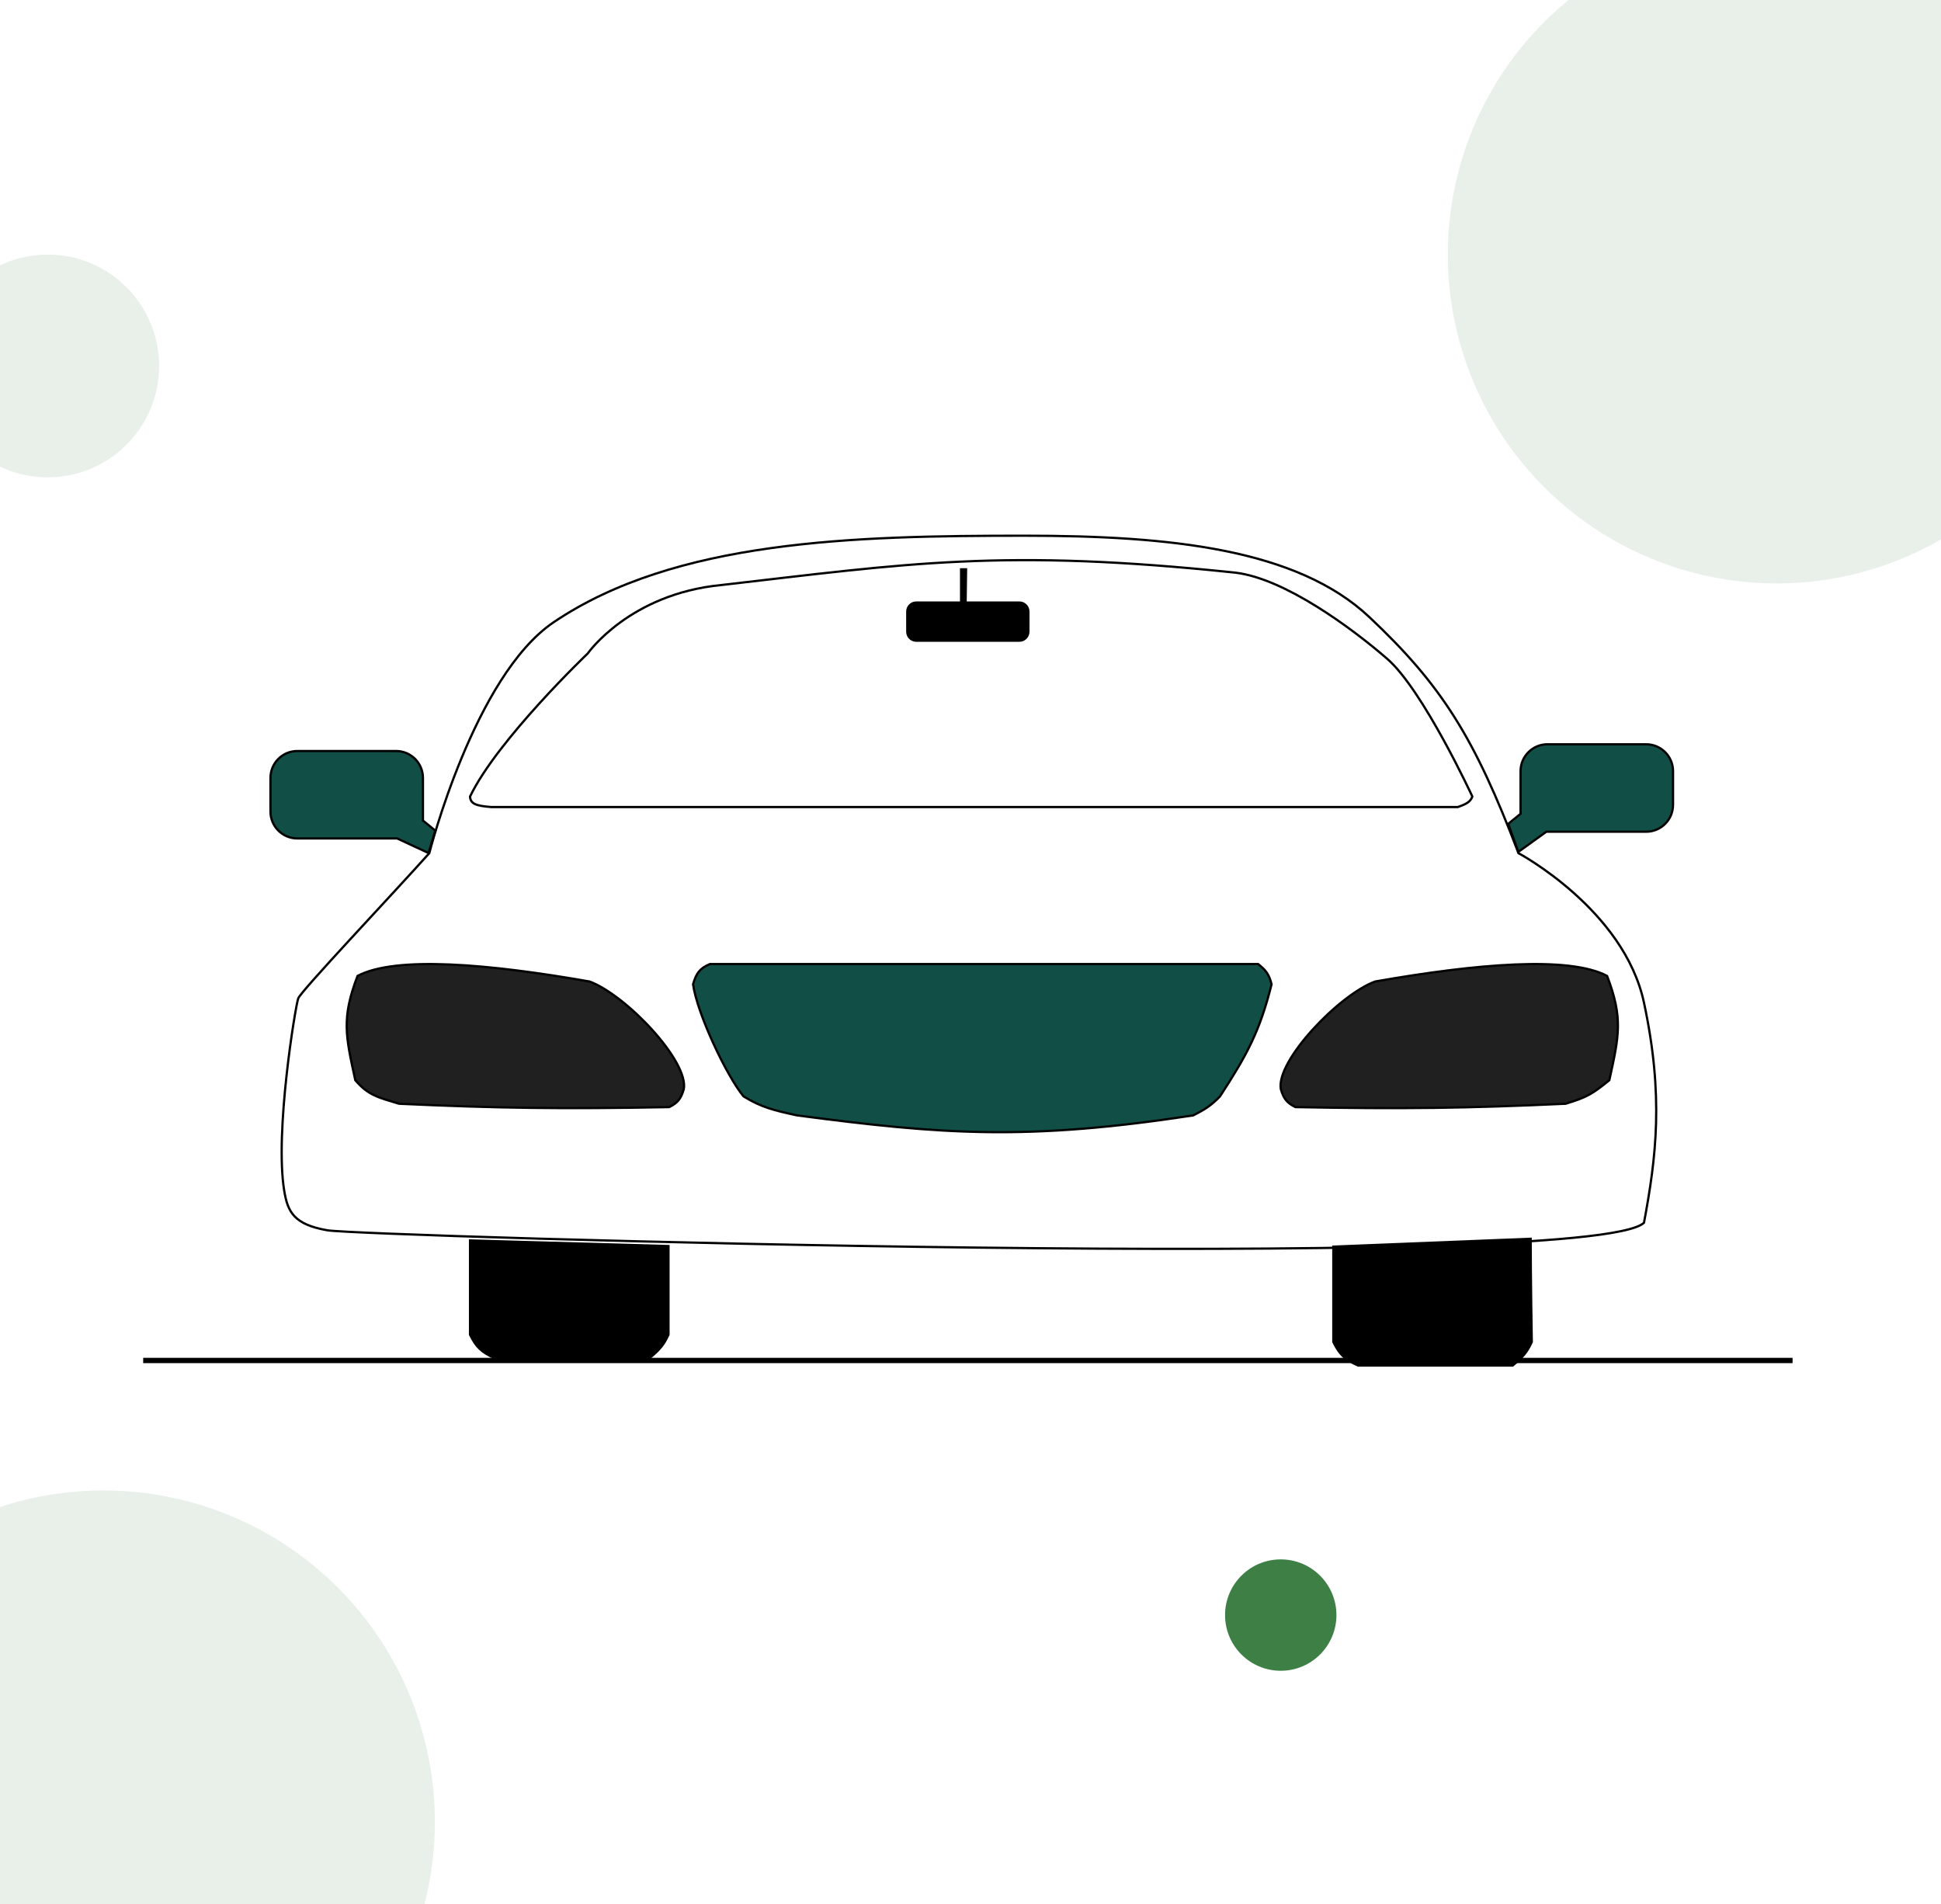
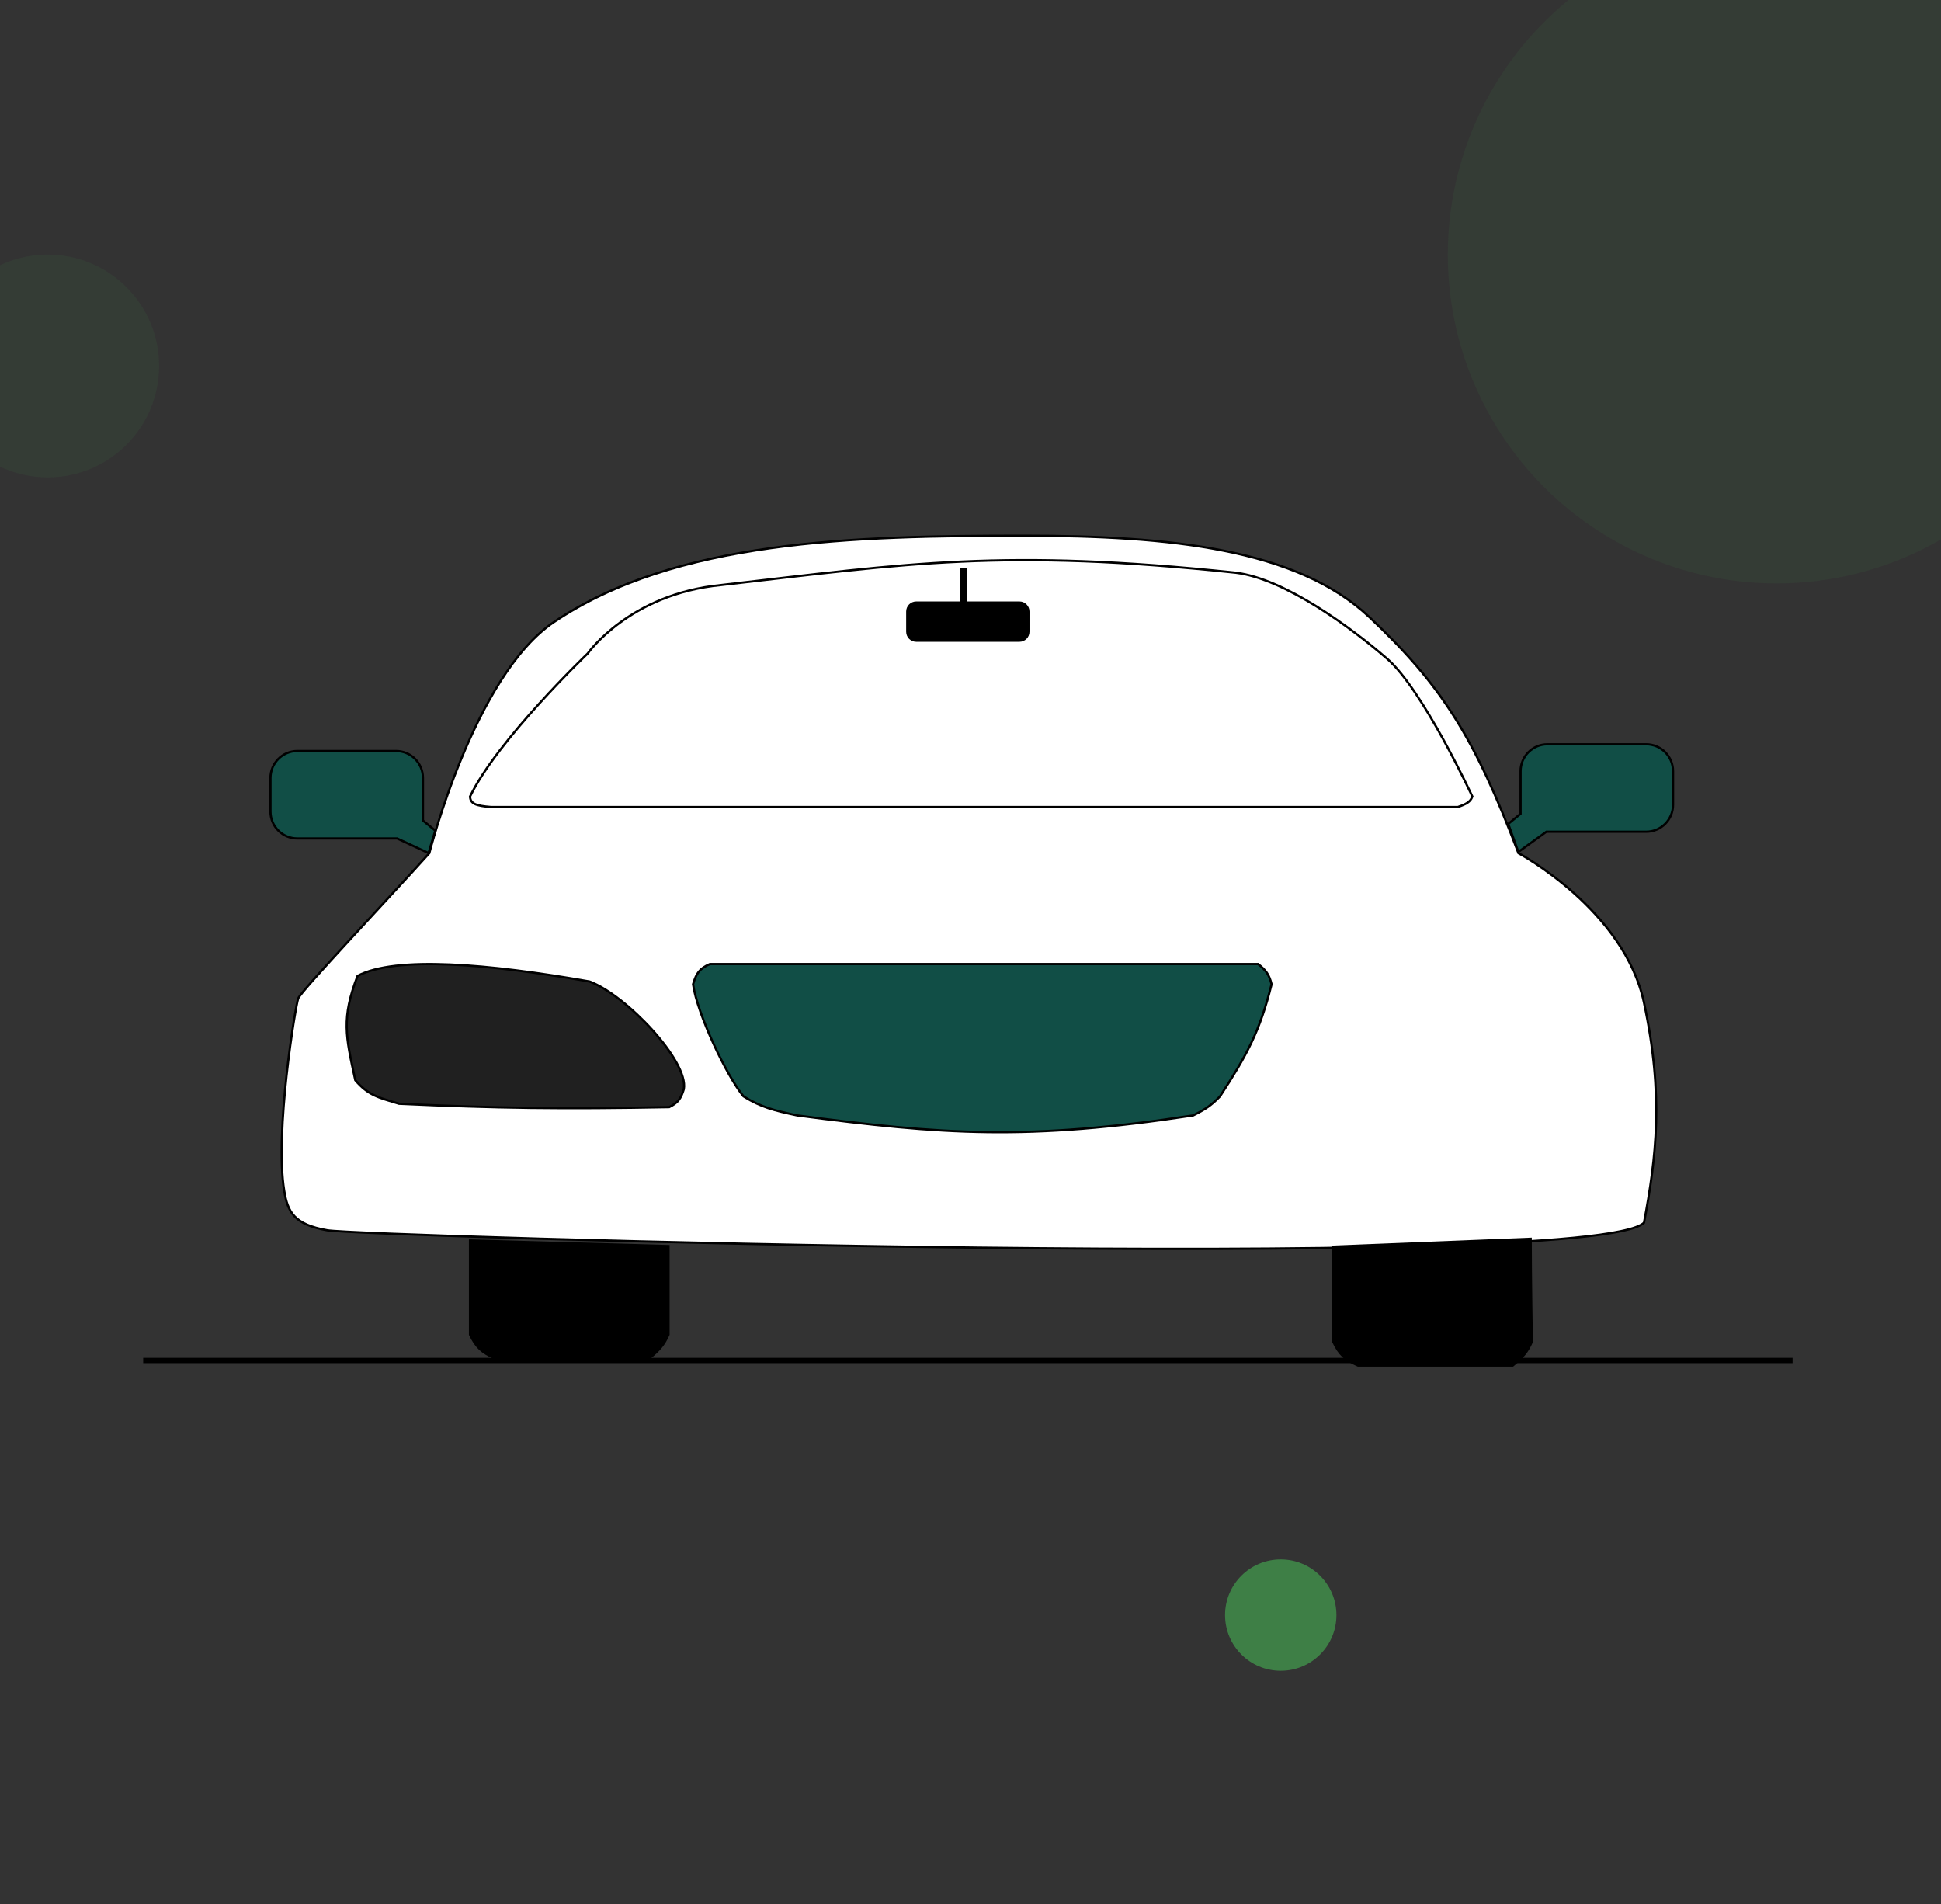
<svg xmlns="http://www.w3.org/2000/svg" width="366" height="359" viewBox="0 0 366 359" fill="none">
  <rect x="0" y="0" width="366" height="359" fill="#333333" stroke="none" />
  <g clip-path="url(#clip0_11_376)">
-     <rect width="366" height="359" fill="white" />
    <path d="M104.404 117.31C89.402 127.444 80.95 160.856 80.95 160.856C73.273 169.407 56.735 186.857 56.228 188.251C55.721 189.644 51.763 213.428 53.595 224.513C54.249 228.472 55.383 230.847 61.722 231.955C68.061 233.064 300.055 240.031 309.994 230.53C312.305 218.169 313.753 206.619 309.994 189.042C306.234 171.465 286.329 160.856 286.329 160.856C278.016 139.018 271.889 129.234 258.226 116.36C244.564 103.485 220.616 101 193.148 101C161.031 101 127.342 101.814 104.404 117.31Z" fill="white" stroke="black" stroke-width="0.423" />
    <path d="M110.829 123.198C110.829 123.198 93.779 139.466 88.631 150.177C88.71 151.517 89.654 151.926 92.648 152.16H274.882C276.511 151.581 277.25 151.195 277.631 150.177C277.631 150.177 268.329 130.063 261.564 124.199C254.798 118.335 242.281 109.12 233.023 107.976C189.161 103.346 171.283 106.244 135.986 110.302C118.651 111.993 110.829 123.198 110.829 123.198Z" stroke="black" stroke-width="0.423" />
    <path d="M111.181 185.053C118.038 187.607 129.889 200.041 128.94 205.348C128.398 207.172 127.808 207.915 126.191 208.731C105.958 209.11 93.634 208.942 75.242 208.097C71.314 206.906 69.434 206.512 66.997 203.657C65.169 195.306 64.369 191.977 67.419 183.996C74.607 180.191 92.119 181.707 111.181 185.053Z" fill="#202020" stroke="black" stroke-width="0.423" />
    <path d="M140.198 206.705C137.029 202.872 131.461 191.161 130.685 185.564C131.294 183.487 131.919 182.588 133.856 181.758H237.235C238.689 182.906 239.303 183.696 239.772 185.564C237.559 194.461 235.094 198.954 230.047 206.705C228.401 208.406 227.25 209.158 224.973 210.299C193.696 215.066 177.869 213.92 150.346 210.299C145.943 209.357 143.542 208.759 140.198 206.705Z" fill="#114E46" stroke="black" stroke-width="0.423" />
-     <path d="M259.275 185.053C252.418 187.607 240.568 200.041 241.517 205.348C242.058 207.172 242.648 207.915 244.265 208.731C264.499 209.11 276.822 208.942 295.215 208.097C299.142 206.906 300.251 206.282 303.46 203.657C305.288 195.306 306.087 191.977 303.037 183.996C295.849 180.191 278.337 181.707 259.275 185.053Z" fill="#202020" stroke="black" stroke-width="0.423" />
    <path d="M88.631 251.629L88.631 233.871L126.05 234.928V251.629C125.207 253.512 124.392 254.476 122.456 256.069H93.282C90.81 254.961 89.782 253.997 88.631 251.629Z" fill="black" stroke="black" stroke-width="0.423" />
    <path d="M251.416 253.003V235.034L288.624 233.554C288.624 240.406 288.835 253.003 288.835 253.003C287.992 254.886 287.177 255.85 285.241 257.443H256.067C253.595 256.335 252.567 255.371 251.416 253.003Z" fill="black" stroke="black" stroke-width="0.423" />
    <path d="M74.678 141.591H56.074C53.272 141.591 51 143.862 51 146.664V153.007C51 155.809 53.272 158.08 56.074 158.08H74.889L80.809 160.829L82.077 156.601L79.752 154.698V146.664C79.752 143.862 77.48 141.591 74.678 141.591Z" fill="#114E46" stroke="black" stroke-width="0.423" />
    <path d="M291.795 140.322H310.399C313.201 140.322 315.473 142.594 315.473 145.396V151.738C315.473 154.54 313.201 156.812 310.399 156.812H291.584L286.298 160.617L284.396 155.332L286.721 153.429V145.396C286.721 142.594 288.993 140.322 291.795 140.322Z" fill="#114E46" stroke="black" stroke-width="0.423" />
    <path d="M181.228 113.603V107.342H182.159L182.074 113.603H192.221C193.155 113.603 193.913 114.36 193.913 115.294V119.099C193.913 120.033 193.155 120.791 192.221 120.791H172.772C171.838 120.791 171.08 120.033 171.08 119.099V115.294C171.08 114.36 171.838 113.603 172.772 113.603H181.228Z" fill="black" stroke="black" stroke-width="0.423" />
    <circle cx="335" cy="48" r="62" fill="#3E7F46" fill-opacity="0.12" />
    <circle cx="9" cy="69" r="21" fill="#3E7F46" fill-opacity="0.12" />
    <circle cx="241.5" cy="304.5" r="10.5" fill="#3E7F46" />
-     <circle cx="19.5" cy="343.5" r="62.5" fill="#3E7F46" fill-opacity="0.12" />
-     <circle cx="341.958" cy="333.957" r="47.935" transform="rotate(-5.636 341.958 333.957)" stroke="white" />
    <line x1="27" y1="256.5" x2="338.014" y2="256.5" stroke="black" />
  </g>
  <defs>
    <clipPath id="clip0_11_376">
      <rect width="366" height="359" fill="white" />
    </clipPath>
  </defs>
</svg>